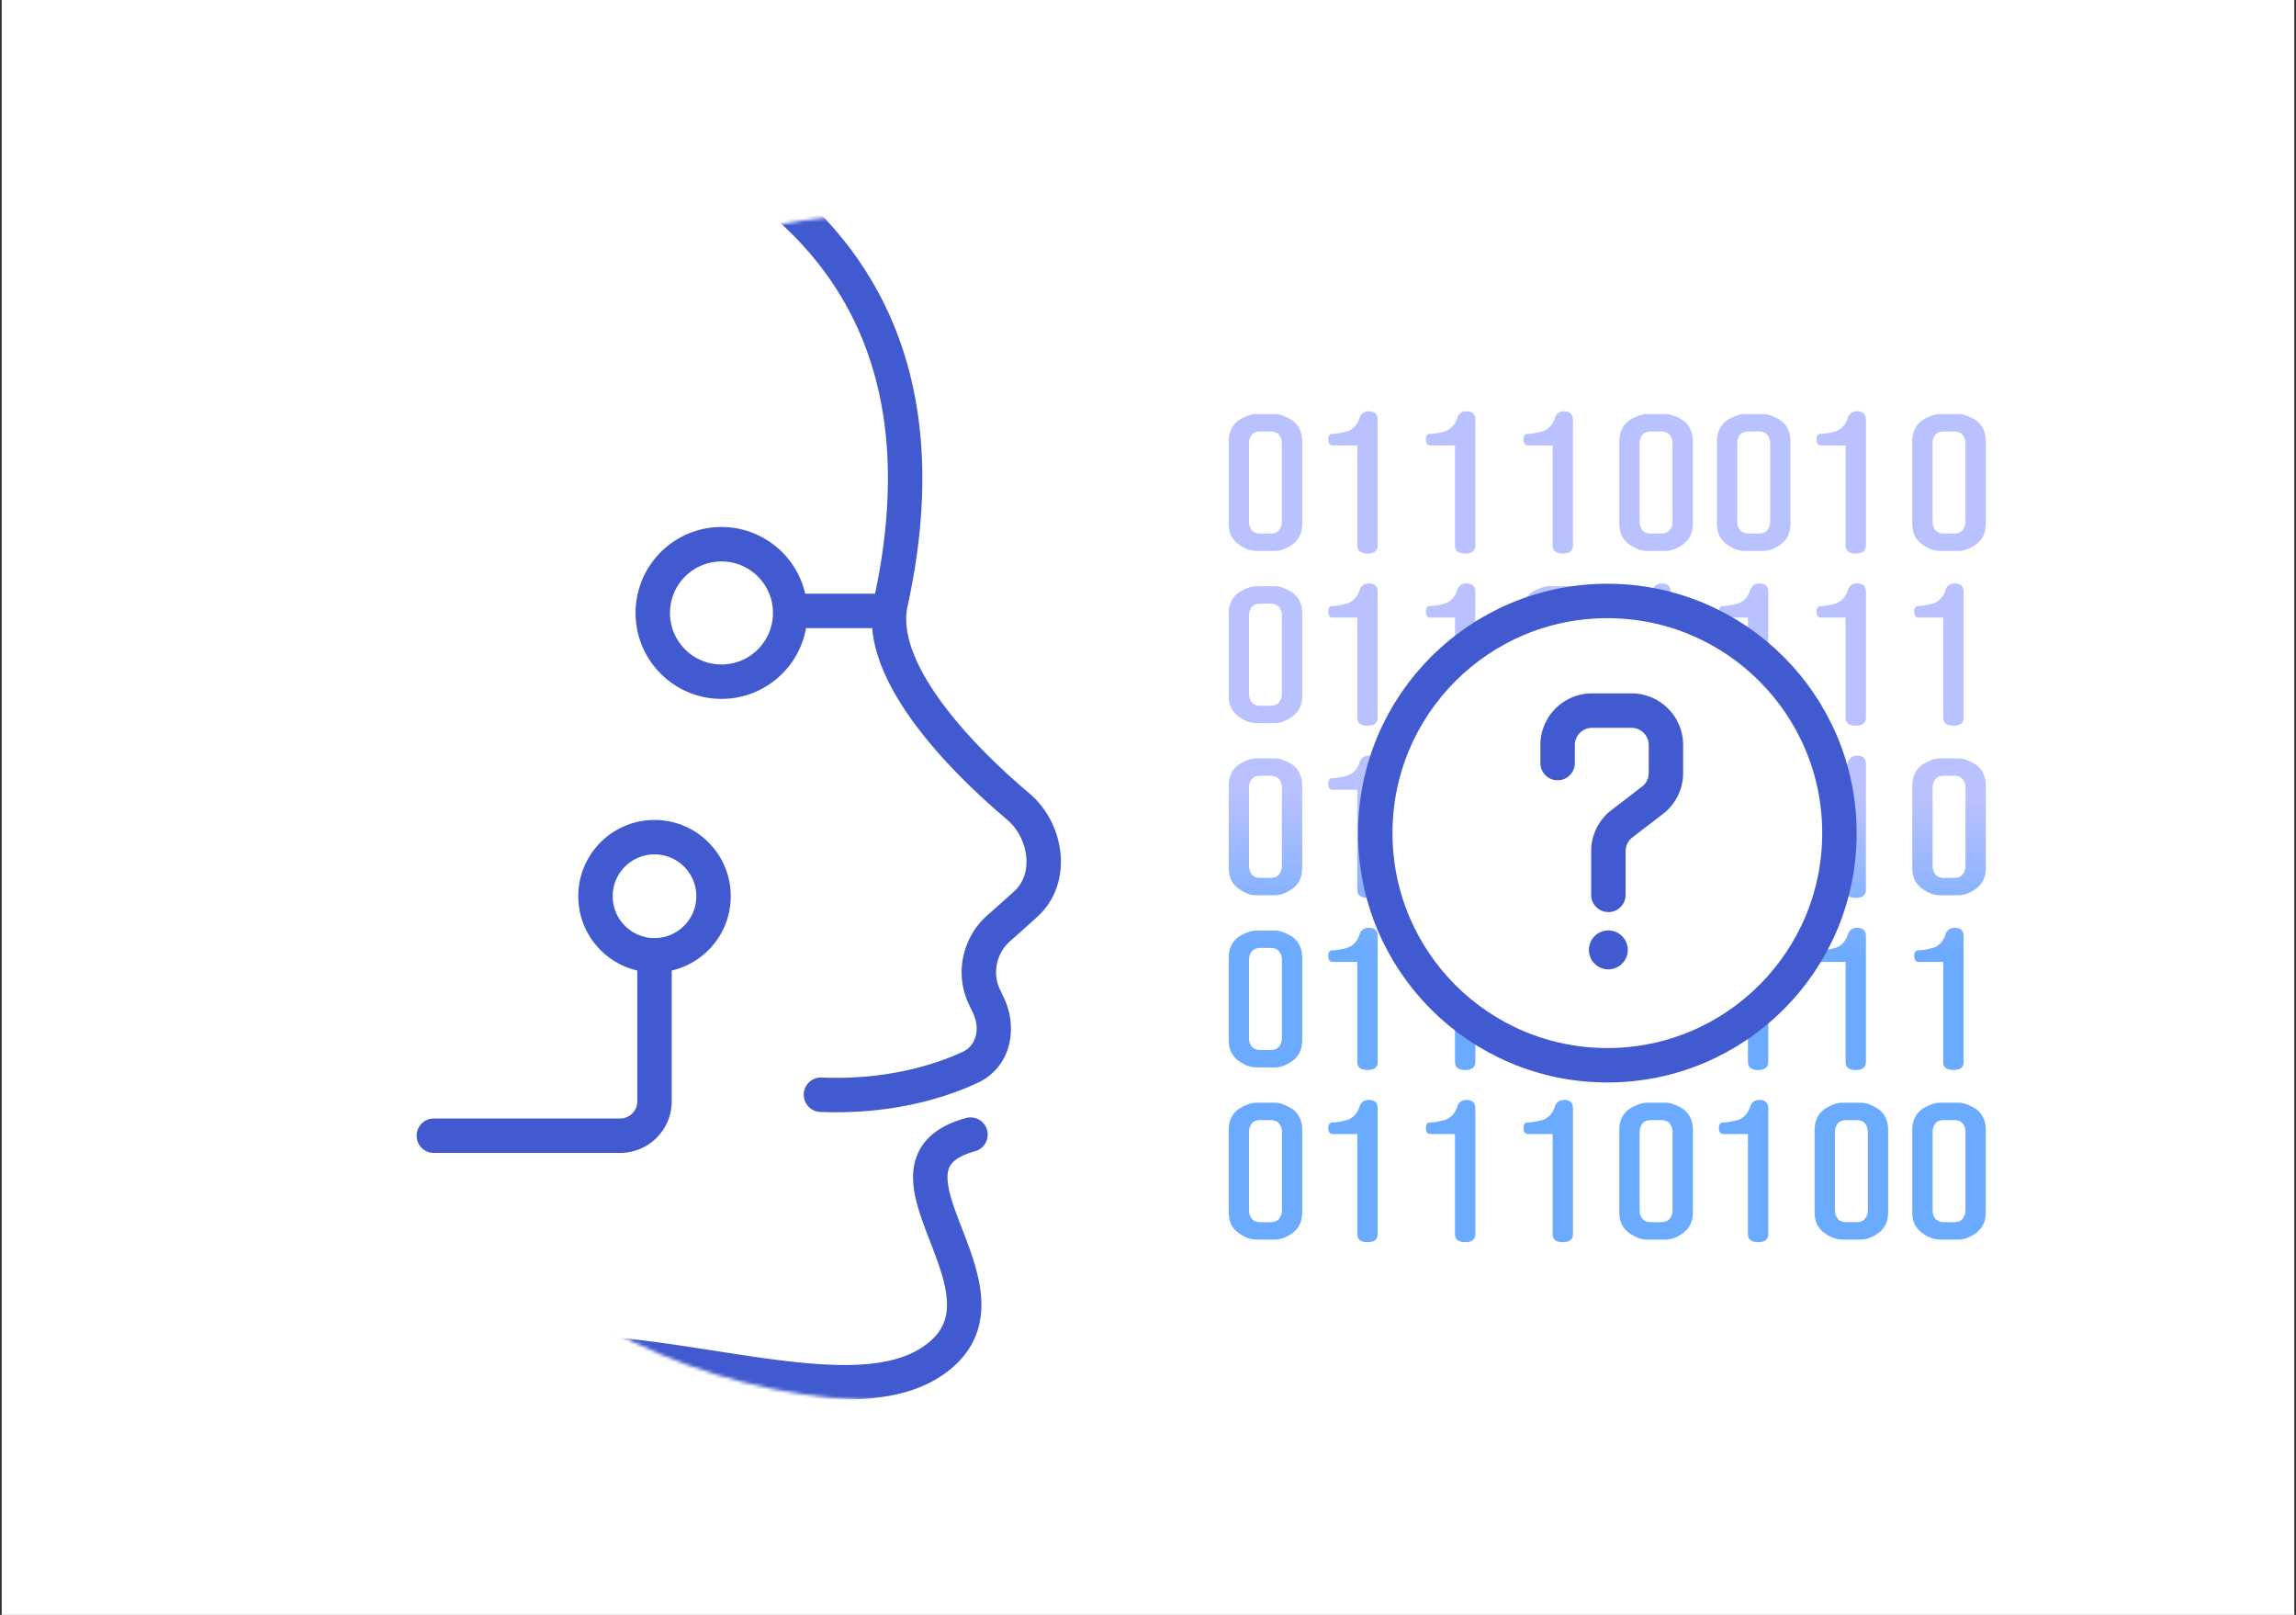
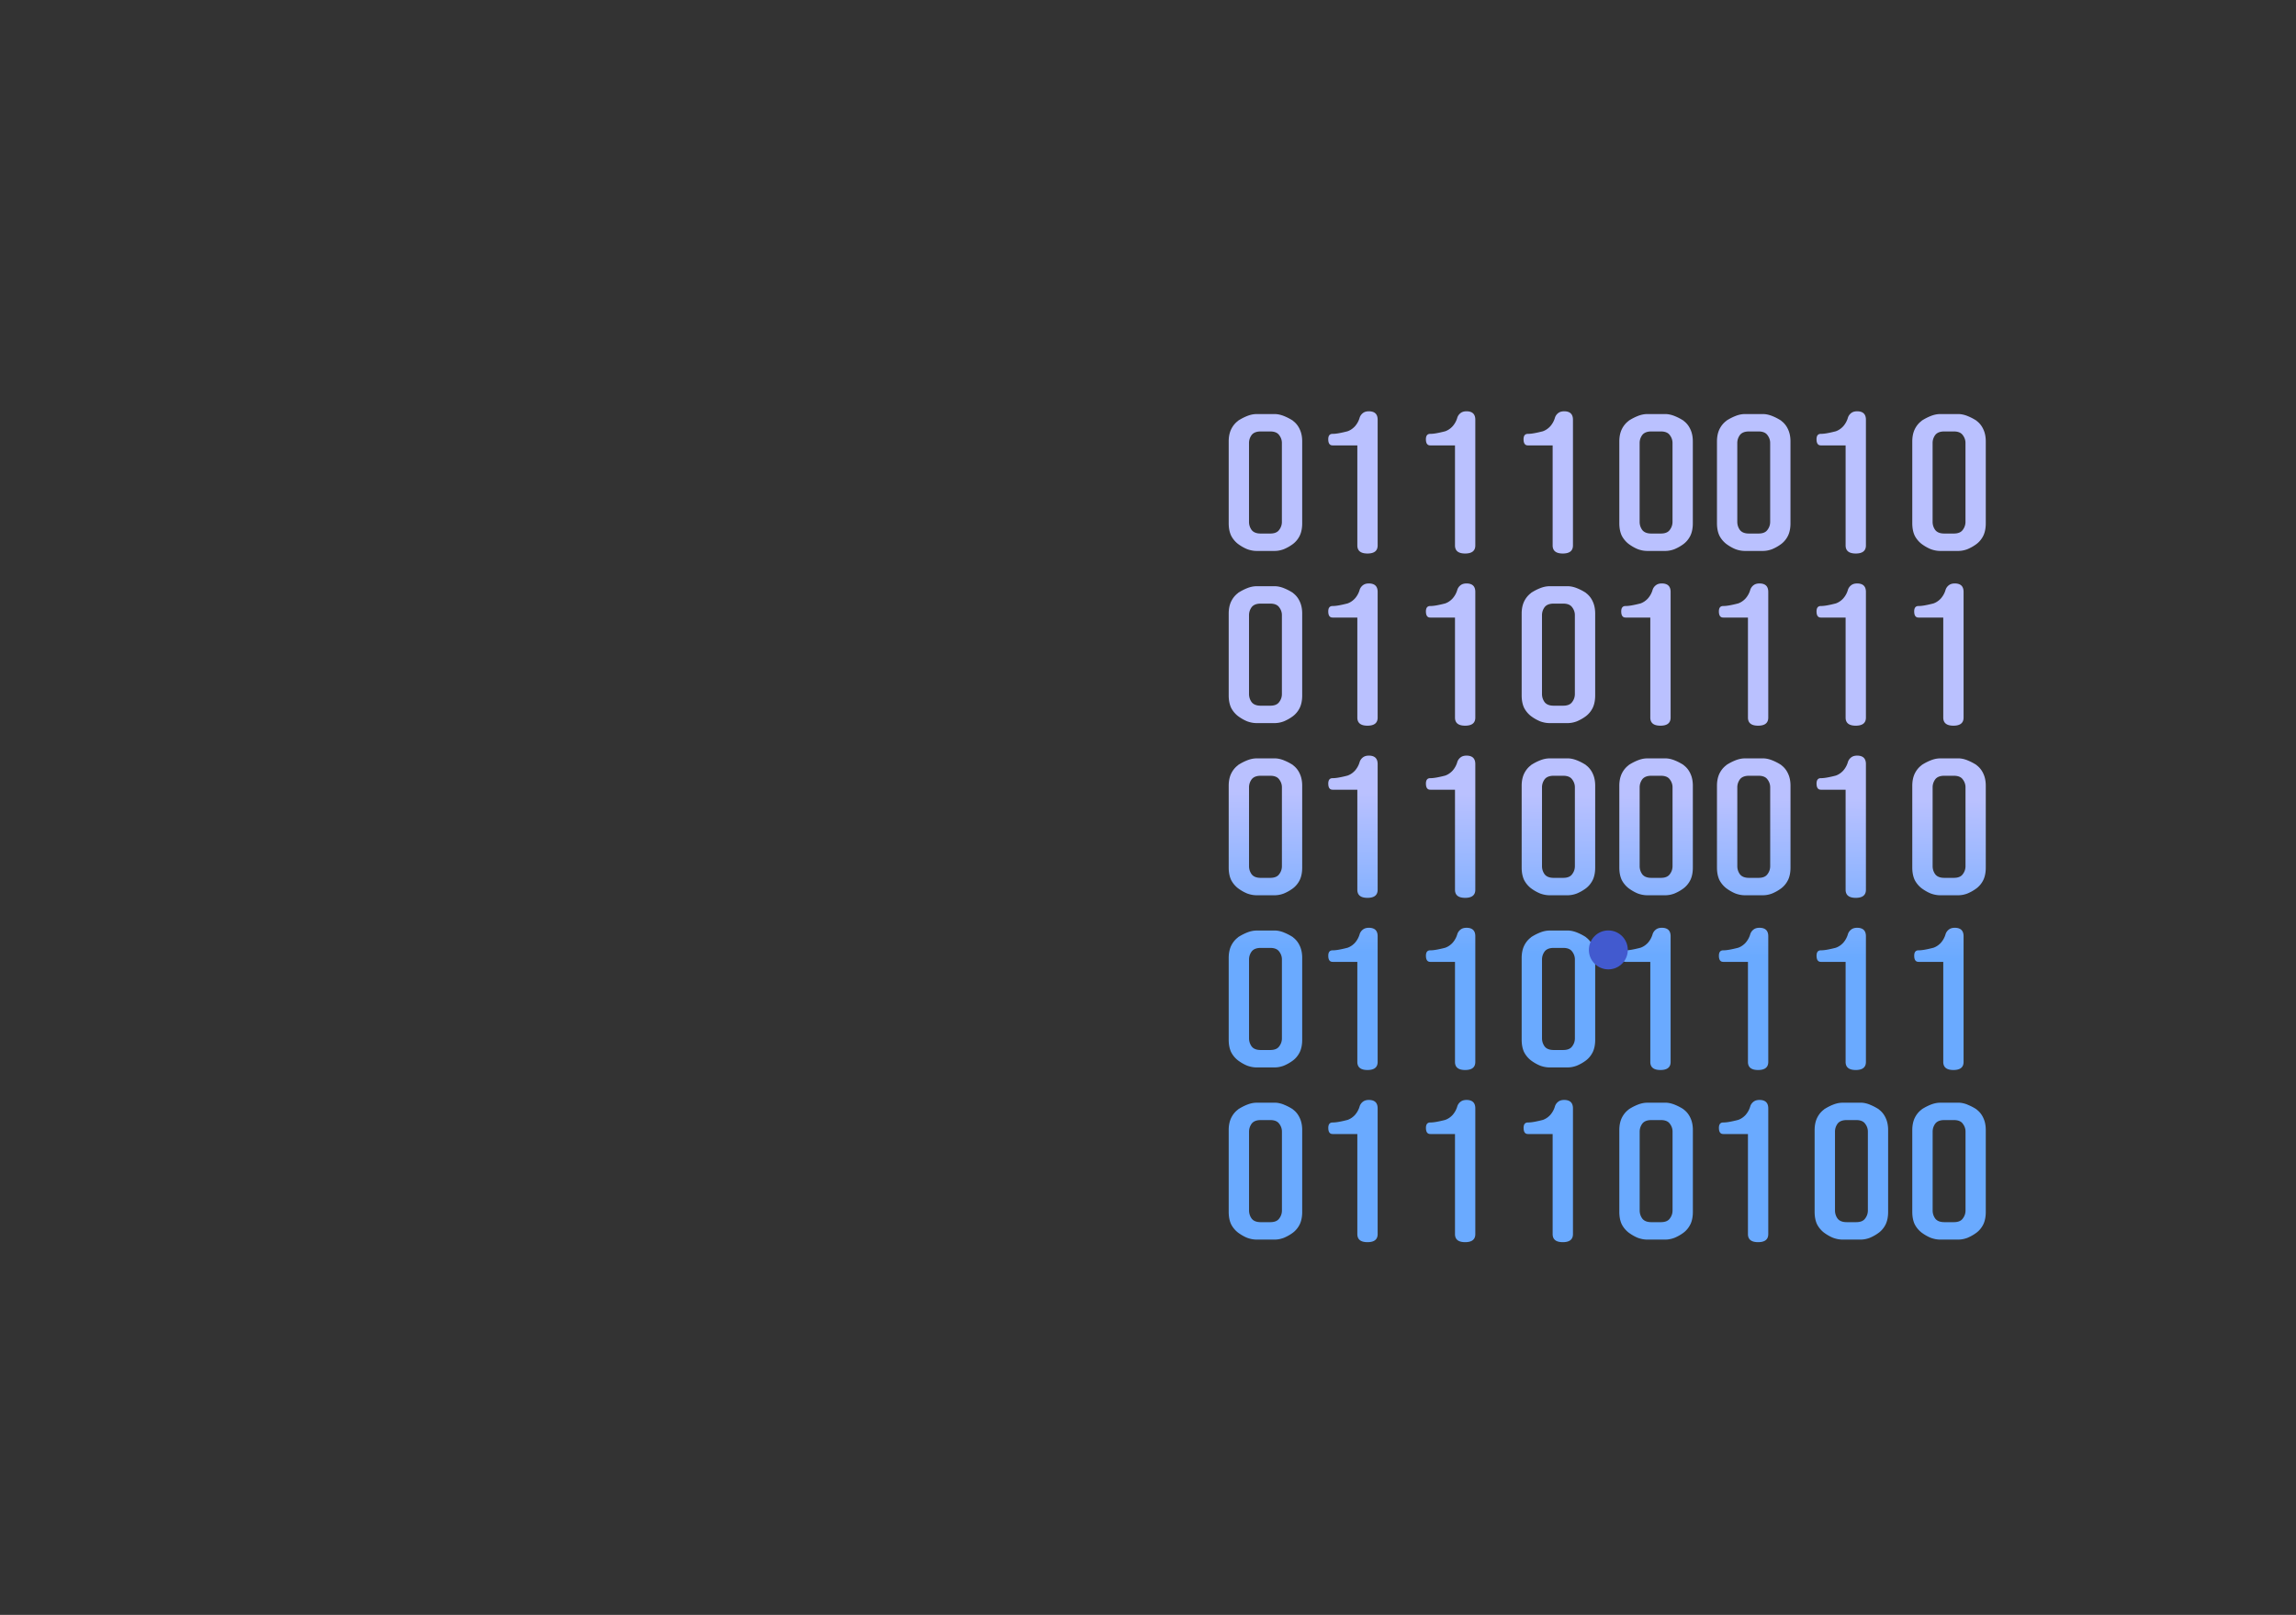
<svg xmlns="http://www.w3.org/2000/svg" width="667" height="469" fill="none">
  <rect width="100%" height="100%" fill="#333333" stroke="none" />
-   <path fill="#fff" d="M.5 0h666v469H.5z" />
  <path d="M370.294 120.254c.834 0 1.717.183 2.65.55a14.74 14.74 0 0 1 2.7 1.4h-.05c.867.633 1.534 1.466 2 2.5.467 1 .7 2.166.7 3.5v23.75c0 1.4-.233 2.6-.7 3.6a6.766 6.766 0 0 1-2 2.45 12.49 12.49 0 0 1-2.65 1.5c-.9.333-1.783.5-2.65.5h-5.25c-.866 0-1.766-.167-2.7-.5-.9-.367-1.783-.867-2.65-1.5a7.287 7.287 0 0 1-2.05-2.45c-.466-1-.7-2.2-.7-3.6v-23.75c0-1.334.234-2.5.7-3.5.5-1.034 1.184-1.867 2.05-2.5h-.05a14.804 14.804 0 0 1 2.7-1.4c.934-.367 1.834-.55 2.7-.55h5.25Zm-1.3 34.7c1.234 0 2.1-.35 2.6-1.05.534-.7.8-1.484.8-2.35v-22.9c0-.834-.266-1.6-.8-2.3-.5-.7-1.366-1.05-2.6-1.05h-2.75c-1.233 0-2.116.35-2.65 1.05-.5.7-.75 1.466-.75 2.3v22.9c0 .866.25 1.65.75 2.35.534.7 1.417 1.05 2.65 1.05h2.75Zm18.12-25.6c-.8 0-1.217-.55-1.25-1.65-.034-1.134.383-1.7 1.25-1.7.533 0 1.166-.067 1.9-.2.733-.134 1.55-.317 2.45-.55.833-.3 1.566-.8 2.2-1.5a6.504 6.504 0 0 0 1.35-2.55c.2-.534.533-.967 1-1.3.466-.334 1.083-.484 1.85-.45 1.566.066 2.35.883 2.35 2.45v36.5c0 1.566-.984 2.35-2.95 2.35-1.967 0-2.95-.784-2.95-2.35v-29.05h-7.2Zm28.369 0c-.8 0-1.217-.55-1.25-1.65-.034-1.134.383-1.7 1.25-1.7.533 0 1.166-.067 1.9-.2.733-.134 1.55-.317 2.45-.55.833-.3 1.566-.8 2.2-1.5a6.504 6.504 0 0 0 1.35-2.55c.2-.534.533-.967 1-1.3.466-.334 1.083-.484 1.85-.45 1.566.066 2.35.883 2.35 2.45v36.5c0 1.566-.984 2.35-2.95 2.35-1.967 0-2.95-.784-2.95-2.35v-29.05h-7.2Zm28.369 0c-.8 0-1.217-.55-1.25-1.65-.034-1.134.383-1.7 1.25-1.7.533 0 1.166-.067 1.9-.2.733-.134 1.55-.317 2.45-.55.833-.3 1.566-.8 2.2-1.5a6.504 6.504 0 0 0 1.35-2.55c.2-.534.533-.967 1-1.3.466-.334 1.083-.484 1.85-.45 1.566.066 2.35.883 2.35 2.45v36.5c0 1.566-.984 2.35-2.95 2.35-1.967 0-2.95-.784-2.95-2.35v-29.05h-7.2Zm39.919-9.1c.833 0 1.717.183 2.65.55.933.366 1.833.833 2.7 1.4h-.05c.867.633 1.533 1.466 2 2.5.467 1 .7 2.166.7 3.5v23.75c0 1.4-.233 2.6-.7 3.6a6.776 6.776 0 0 1-2 2.45 12.515 12.515 0 0 1-2.65 1.5c-.9.333-1.783.5-2.65.5h-5.25c-.867 0-1.767-.167-2.7-.5-.9-.367-1.783-.867-2.65-1.5a7.275 7.275 0 0 1-2.05-2.45c-.467-1-.7-2.2-.7-3.6v-23.75c0-1.334.233-2.5.7-3.5.5-1.034 1.183-1.867 2.05-2.5h-.05a14.804 14.804 0 0 1 2.7-1.4c.933-.367 1.833-.55 2.7-.55h5.25Zm-1.3 34.7c1.233 0 2.1-.35 2.6-1.05.533-.7.8-1.484.8-2.35v-22.9c0-.834-.267-1.6-.8-2.3-.5-.7-1.367-1.05-2.6-1.05h-2.75c-1.233 0-2.117.35-2.65 1.05-.5.7-.75 1.466-.75 2.3v22.9c0 .866.25 1.65.75 2.35.533.7 1.417 1.05 2.65 1.05h2.75Zm29.669-34.7c.833 0 1.717.183 2.65.55.933.366 1.833.833 2.7 1.4h-.05c.867.633 1.533 1.466 2 2.5.467 1 .7 2.166.7 3.5v23.75c0 1.4-.233 2.6-.7 3.6a6.776 6.776 0 0 1-2 2.45 12.515 12.515 0 0 1-2.65 1.5c-.9.333-1.783.5-2.65.5h-5.25c-.867 0-1.767-.167-2.7-.5-.9-.367-1.783-.867-2.65-1.5a7.275 7.275 0 0 1-2.05-2.45c-.467-1-.7-2.2-.7-3.6v-23.75c0-1.334.233-2.5.7-3.5.5-1.034 1.183-1.867 2.05-2.5h-.05a14.804 14.804 0 0 1 2.7-1.4c.933-.367 1.833-.55 2.7-.55h5.25Zm-1.3 34.7c1.233 0 2.1-.35 2.6-1.05.533-.7.8-1.484.8-2.35v-22.9c0-.834-.267-1.6-.8-2.3-.5-.7-1.367-1.05-2.6-1.05h-2.75c-1.233 0-2.117.35-2.65 1.05-.5.7-.75 1.466-.75 2.3v22.9c0 .866.25 1.65.75 2.35.533.7 1.417 1.05 2.65 1.05h2.75Zm18.119-25.6c-.8 0-1.216-.55-1.25-1.65-.033-1.134.384-1.7 1.25-1.7.534 0 1.167-.067 1.9-.2.734-.134 1.55-.317 2.45-.55.834-.3 1.567-.8 2.2-1.5a6.478 6.478 0 0 0 1.35-2.55c.2-.534.534-.967 1-1.3.467-.334 1.084-.484 1.85-.45 1.567.066 2.35.883 2.35 2.45v36.5c0 1.566-.983 2.35-2.95 2.35-1.966 0-2.95-.784-2.95-2.35v-29.05h-7.2Zm39.919-9.1c.834 0 1.717.183 2.65.55a14.74 14.74 0 0 1 2.7 1.4h-.05c.867.633 1.534 1.466 2 2.5.467 1 .7 2.166.7 3.5v23.75c0 1.4-.233 2.6-.7 3.6a6.766 6.766 0 0 1-2 2.45 12.49 12.49 0 0 1-2.65 1.5c-.9.333-1.783.5-2.65.5h-5.25c-.866 0-1.766-.167-2.7-.5-.9-.367-1.783-.867-2.65-1.5a7.287 7.287 0 0 1-2.05-2.45c-.466-1-.7-2.2-.7-3.6v-23.75c0-1.334.234-2.5.7-3.5.5-1.034 1.184-1.867 2.05-2.5h-.05a14.804 14.804 0 0 1 2.7-1.4c.934-.367 1.834-.55 2.7-.55h5.25Zm-1.3 34.7c1.234 0 2.1-.35 2.6-1.05.534-.7.8-1.484.8-2.35v-22.9c0-.834-.266-1.6-.8-2.3-.5-.7-1.366-1.05-2.6-1.05h-2.75c-1.233 0-2.116.35-2.65 1.05-.5.7-.75 1.466-.75 2.3v22.9c0 .866.25 1.65.75 2.35.534.7 1.417 1.05 2.65 1.05h2.75Zm-197.284 15.3c.834 0 1.717.183 2.65.55a14.74 14.74 0 0 1 2.7 1.4h-.05c.867.633 1.534 1.466 2 2.5.467 1 .7 2.166.7 3.5v23.75c0 1.4-.233 2.6-.7 3.6a6.766 6.766 0 0 1-2 2.45 12.49 12.49 0 0 1-2.65 1.5c-.9.333-1.783.5-2.65.5h-5.25c-.866 0-1.766-.167-2.7-.5-.9-.367-1.783-.867-2.65-1.5a7.287 7.287 0 0 1-2.05-2.45c-.466-1-.7-2.2-.7-3.6v-23.75c0-1.334.234-2.5.7-3.5.5-1.034 1.184-1.867 2.05-2.5h-.05a14.804 14.804 0 0 1 2.7-1.4c.934-.367 1.834-.55 2.7-.55h5.25Zm-1.3 34.7c1.234 0 2.1-.35 2.6-1.05.534-.7.8-1.484.8-2.35v-22.9c0-.834-.266-1.6-.8-2.3-.5-.7-1.366-1.05-2.6-1.05h-2.75c-1.233 0-2.116.35-2.65 1.05-.5.7-.75 1.466-.75 2.3v22.9c0 .866.25 1.65.75 2.35.534.7 1.417 1.05 2.65 1.05h2.75Zm18.12-25.6c-.8 0-1.217-.55-1.25-1.65-.034-1.134.383-1.7 1.25-1.7.533 0 1.166-.067 1.9-.2.733-.134 1.55-.317 2.45-.55.833-.3 1.566-.8 2.2-1.5a6.504 6.504 0 0 0 1.35-2.55c.2-.534.533-.967 1-1.3.466-.334 1.083-.484 1.85-.45 1.566.066 2.35.883 2.35 2.45v36.5c0 1.566-.984 2.35-2.95 2.35-1.967 0-2.95-.784-2.95-2.35v-29.05h-7.2Zm28.369 0c-.8 0-1.217-.55-1.25-1.65-.034-1.134.383-1.7 1.25-1.7.533 0 1.166-.067 1.9-.2.733-.134 1.55-.317 2.45-.55.833-.3 1.566-.8 2.2-1.5a6.504 6.504 0 0 0 1.35-2.55c.2-.534.533-.967 1-1.3.466-.334 1.083-.484 1.85-.45 1.566.066 2.35.883 2.35 2.45v36.5c0 1.566-.984 2.35-2.95 2.35-1.967 0-2.95-.784-2.95-2.35v-29.05h-7.2Zm39.919-9.1c.833 0 1.716.183 2.65.55.933.366 1.833.833 2.7 1.4h-.05c.866.633 1.533 1.466 2 2.5.466 1 .7 2.166.7 3.5v23.75c0 1.4-.234 2.6-.7 3.6a6.786 6.786 0 0 1-2 2.45 12.515 12.515 0 0 1-2.65 1.5c-.9.333-1.784.5-2.65.5h-5.25c-.867 0-1.767-.167-2.7-.5a12.49 12.49 0 0 1-2.65-1.5 7.275 7.275 0 0 1-2.05-2.45c-.467-1-.7-2.2-.7-3.6v-23.75c0-1.334.233-2.5.7-3.5.5-1.034 1.183-1.867 2.05-2.5h-.05a14.74 14.74 0 0 1 2.7-1.4c.933-.367 1.833-.55 2.7-.55h5.25Zm-1.3 34.7c1.233 0 2.1-.35 2.6-1.05.533-.7.8-1.484.8-2.35v-22.9c0-.834-.267-1.6-.8-2.3-.5-.7-1.367-1.05-2.6-1.05h-2.75c-1.234 0-2.117.35-2.65 1.05-.5.7-.75 1.466-.75 2.3v22.9c0 .866.25 1.65.75 2.35.533.7 1.416 1.05 2.65 1.05h2.75Zm18.119-25.6c-.8 0-1.217-.55-1.25-1.65-.033-1.134.383-1.7 1.25-1.7.533 0 1.167-.067 1.9-.2.733-.134 1.55-.317 2.45-.55.833-.3 1.567-.8 2.2-1.5a6.504 6.504 0 0 0 1.35-2.55c.2-.534.533-.967 1-1.3.467-.334 1.083-.484 1.85-.45 1.567.066 2.35.883 2.35 2.45v36.5c0 1.566-.983 2.35-2.95 2.35s-2.95-.784-2.95-2.35v-29.05h-7.2Zm28.369 0c-.8 0-1.217-.55-1.25-1.65-.033-1.134.383-1.7 1.25-1.7.533 0 1.167-.067 1.9-.2.733-.134 1.55-.317 2.45-.55.833-.3 1.567-.8 2.2-1.5a6.504 6.504 0 0 0 1.35-2.55c.2-.534.533-.967 1-1.3.467-.334 1.083-.484 1.85-.45 1.567.066 2.35.883 2.35 2.45v36.5c0 1.566-.983 2.35-2.95 2.35s-2.95-.784-2.95-2.35v-29.05h-7.2Zm28.369 0c-.8 0-1.216-.55-1.25-1.65-.033-1.134.384-1.7 1.25-1.7.534 0 1.167-.067 1.9-.2.734-.134 1.55-.317 2.45-.55.834-.3 1.567-.8 2.2-1.5a6.478 6.478 0 0 0 1.35-2.55c.2-.534.534-.967 1-1.3.467-.334 1.084-.484 1.85-.45 1.567.066 2.35.883 2.35 2.45v36.5c0 1.566-.983 2.35-2.95 2.35-1.966 0-2.95-.784-2.95-2.35v-29.05h-7.2Zm28.369 0c-.8 0-1.216-.55-1.25-1.65-.033-1.134.384-1.7 1.25-1.7.534 0 1.167-.067 1.9-.2.734-.134 1.55-.317 2.45-.55.834-.3 1.567-.8 2.2-1.5a6.478 6.478 0 0 0 1.35-2.55c.2-.534.534-.967 1-1.3.467-.334 1.084-.484 1.85-.45 1.567.066 2.35.883 2.35 2.45v36.5c0 1.566-.983 2.35-2.95 2.35-1.966 0-2.95-.784-2.95-2.35v-29.05h-7.2Zm-187.034 40.9c.834 0 1.717.183 2.65.55a14.74 14.74 0 0 1 2.7 1.4h-.05c.867.633 1.534 1.466 2 2.5.467 1 .7 2.166.7 3.5v23.75c0 1.4-.233 2.6-.7 3.6a6.766 6.766 0 0 1-2 2.45 12.49 12.49 0 0 1-2.65 1.5c-.9.333-1.783.5-2.65.5h-5.25c-.866 0-1.766-.167-2.7-.5-.9-.367-1.783-.867-2.65-1.5a7.287 7.287 0 0 1-2.05-2.45c-.466-1-.7-2.2-.7-3.6v-23.75c0-1.334.234-2.5.7-3.5.5-1.034 1.184-1.867 2.05-2.5h-.05a14.804 14.804 0 0 1 2.7-1.4c.934-.367 1.834-.55 2.7-.55h5.25Zm-1.3 34.7c1.234 0 2.1-.35 2.6-1.05.534-.7.8-1.484.8-2.35v-22.9c0-.834-.266-1.6-.8-2.3-.5-.7-1.366-1.05-2.6-1.05h-2.75c-1.233 0-2.116.35-2.65 1.05-.5.7-.75 1.466-.75 2.3v22.9c0 .866.25 1.65.75 2.35.534.7 1.417 1.05 2.65 1.05h2.75Zm18.12-25.6c-.8 0-1.217-.55-1.25-1.65-.034-1.134.383-1.7 1.25-1.7.533 0 1.166-.067 1.9-.2.733-.134 1.55-.317 2.45-.55.833-.3 1.566-.8 2.2-1.5a6.504 6.504 0 0 0 1.35-2.55c.2-.534.533-.967 1-1.3.466-.334 1.083-.484 1.85-.45 1.566.066 2.35.883 2.35 2.45v36.5c0 1.566-.984 2.35-2.95 2.35-1.967 0-2.95-.784-2.95-2.35v-29.05h-7.2Zm28.369 0c-.8 0-1.217-.55-1.25-1.65-.034-1.134.383-1.7 1.25-1.7.533 0 1.166-.067 1.9-.2.733-.134 1.55-.317 2.45-.55.833-.3 1.566-.8 2.2-1.5a6.504 6.504 0 0 0 1.35-2.55c.2-.534.533-.967 1-1.3.466-.334 1.083-.484 1.85-.45 1.566.066 2.35.883 2.35 2.45v36.5c0 1.566-.984 2.35-2.95 2.35-1.967 0-2.95-.784-2.95-2.35v-29.05h-7.2Zm39.919-9.1c.833 0 1.716.183 2.65.55.933.366 1.833.833 2.7 1.4h-.05c.866.633 1.533 1.466 2 2.5.466 1 .7 2.166.7 3.5v23.75c0 1.4-.234 2.6-.7 3.6a6.786 6.786 0 0 1-2 2.45 12.515 12.515 0 0 1-2.65 1.5c-.9.333-1.784.5-2.65.5h-5.25c-.867 0-1.767-.167-2.7-.5a12.49 12.49 0 0 1-2.65-1.5 7.275 7.275 0 0 1-2.05-2.45c-.467-1-.7-2.2-.7-3.6v-23.75c0-1.334.233-2.5.7-3.5.5-1.034 1.183-1.867 2.05-2.5h-.05a14.74 14.74 0 0 1 2.7-1.4c.933-.367 1.833-.55 2.7-.55h5.25Zm-1.3 34.7c1.233 0 2.1-.35 2.6-1.05.533-.7.8-1.484.8-2.35v-22.9c0-.834-.267-1.6-.8-2.3-.5-.7-1.367-1.05-2.6-1.05h-2.75c-1.234 0-2.117.35-2.65 1.05-.5.7-.75 1.466-.75 2.3v22.9c0 .866.25 1.65.75 2.35.533.7 1.416 1.05 2.65 1.05h2.75Zm29.669-34.7c.833 0 1.717.183 2.65.55.933.366 1.833.833 2.7 1.4h-.05c.867.633 1.533 1.466 2 2.5.467 1 .7 2.166.7 3.5v23.75c0 1.4-.233 2.6-.7 3.6a6.776 6.776 0 0 1-2 2.45 12.515 12.515 0 0 1-2.65 1.5c-.9.333-1.783.5-2.65.5h-5.25c-.867 0-1.767-.167-2.7-.5-.9-.367-1.783-.867-2.65-1.5a7.275 7.275 0 0 1-2.05-2.45c-.467-1-.7-2.2-.7-3.6v-23.75c0-1.334.233-2.5.7-3.5.5-1.034 1.183-1.867 2.05-2.5h-.05a14.804 14.804 0 0 1 2.7-1.4c.933-.367 1.833-.55 2.7-.55h5.25Zm-1.3 34.7c1.233 0 2.1-.35 2.6-1.05.533-.7.8-1.484.8-2.35v-22.9c0-.834-.267-1.6-.8-2.3-.5-.7-1.367-1.05-2.6-1.05h-2.75c-1.233 0-2.117.35-2.65 1.05-.5.7-.75 1.466-.75 2.3v22.9c0 .866.25 1.65.75 2.35.533.7 1.417 1.05 2.65 1.05h2.75Zm29.669-34.7c.833 0 1.717.183 2.65.55.933.366 1.833.833 2.7 1.4h-.05c.867.633 1.533 1.466 2 2.5.467 1 .7 2.166.7 3.5v23.75c0 1.4-.233 2.6-.7 3.6a6.776 6.776 0 0 1-2 2.45 12.515 12.515 0 0 1-2.65 1.5c-.9.333-1.783.5-2.65.5h-5.25c-.867 0-1.767-.167-2.7-.5-.9-.367-1.783-.867-2.65-1.5a7.275 7.275 0 0 1-2.05-2.45c-.467-1-.7-2.2-.7-3.6v-23.75c0-1.334.233-2.5.7-3.5.5-1.034 1.183-1.867 2.05-2.5h-.05a14.804 14.804 0 0 1 2.7-1.4c.933-.367 1.833-.55 2.7-.55h5.25Zm-1.3 34.7c1.233 0 2.1-.35 2.6-1.05.533-.7.8-1.484.8-2.35v-22.9c0-.834-.267-1.6-.8-2.3-.5-.7-1.367-1.05-2.6-1.05h-2.75c-1.233 0-2.117.35-2.65 1.05-.5.7-.75 1.466-.75 2.3v22.9c0 .866.25 1.65.75 2.35.533.7 1.417 1.05 2.65 1.05h2.75Zm18.119-25.6c-.8 0-1.216-.55-1.25-1.65-.033-1.134.384-1.7 1.25-1.7.534 0 1.167-.067 1.9-.2.734-.134 1.55-.317 2.45-.55.834-.3 1.567-.8 2.2-1.5a6.478 6.478 0 0 0 1.35-2.55c.2-.534.534-.967 1-1.3.467-.334 1.084-.484 1.85-.45 1.567.066 2.35.883 2.35 2.45v36.5c0 1.566-.983 2.35-2.95 2.35-1.966 0-2.95-.784-2.95-2.35v-29.05h-7.2Zm39.919-9.1c.834 0 1.717.183 2.65.55a14.74 14.74 0 0 1 2.7 1.4h-.05c.867.633 1.534 1.466 2 2.5.467 1 .7 2.166.7 3.5v23.75c0 1.4-.233 2.6-.7 3.6a6.766 6.766 0 0 1-2 2.45 12.49 12.49 0 0 1-2.65 1.5c-.9.333-1.783.5-2.65.5h-5.25c-.866 0-1.766-.167-2.7-.5-.9-.367-1.783-.867-2.65-1.5a7.287 7.287 0 0 1-2.05-2.45c-.466-1-.7-2.2-.7-3.6v-23.75c0-1.334.234-2.5.7-3.5.5-1.034 1.184-1.867 2.05-2.5h-.05a14.804 14.804 0 0 1 2.7-1.4c.934-.367 1.834-.55 2.7-.55h5.25Zm-1.3 34.7c1.234 0 2.1-.35 2.6-1.05.534-.7.8-1.484.8-2.35v-22.9c0-.834-.266-1.6-.8-2.3-.5-.7-1.366-1.05-2.6-1.05h-2.75c-1.233 0-2.116.35-2.65 1.05-.5.7-.75 1.466-.75 2.3v22.9c0 .866.25 1.65.75 2.35.534.7 1.417 1.05 2.65 1.05h2.75Zm-197.284 15.3c.834 0 1.717.183 2.65.55a14.74 14.74 0 0 1 2.7 1.4h-.05c.867.633 1.534 1.466 2 2.5.467 1 .7 2.166.7 3.5v23.75c0 1.4-.233 2.6-.7 3.6a6.766 6.766 0 0 1-2 2.45 12.49 12.49 0 0 1-2.65 1.5c-.9.333-1.783.5-2.65.5h-5.25c-.866 0-1.766-.167-2.7-.5-.9-.367-1.783-.867-2.65-1.5a7.287 7.287 0 0 1-2.05-2.45c-.466-1-.7-2.2-.7-3.6v-23.75c0-1.334.234-2.5.7-3.5.5-1.034 1.184-1.867 2.05-2.5h-.05a14.804 14.804 0 0 1 2.7-1.4c.934-.367 1.834-.55 2.7-.55h5.25Zm-1.3 34.7c1.234 0 2.1-.35 2.6-1.05.534-.7.8-1.484.8-2.35v-22.9c0-.834-.266-1.6-.8-2.3-.5-.7-1.366-1.05-2.6-1.05h-2.75c-1.233 0-2.116.35-2.65 1.05-.5.7-.75 1.466-.75 2.3v22.9c0 .866.25 1.65.75 2.35.534.7 1.417 1.05 2.65 1.05h2.75Zm18.12-25.6c-.8 0-1.217-.55-1.25-1.65-.034-1.134.383-1.7 1.25-1.7.533 0 1.166-.067 1.9-.2.733-.134 1.55-.317 2.45-.55.833-.3 1.566-.8 2.2-1.5a6.504 6.504 0 0 0 1.35-2.55c.2-.534.533-.967 1-1.3.466-.334 1.083-.484 1.85-.45 1.566.066 2.35.883 2.35 2.45v36.5c0 1.566-.984 2.35-2.95 2.35-1.967 0-2.95-.784-2.95-2.35v-29.05h-7.2Zm28.369 0c-.8 0-1.217-.55-1.25-1.65-.034-1.134.383-1.7 1.25-1.7.533 0 1.166-.067 1.9-.2.733-.134 1.55-.317 2.45-.55.833-.3 1.566-.8 2.2-1.5a6.504 6.504 0 0 0 1.35-2.55c.2-.534.533-.967 1-1.3.466-.334 1.083-.484 1.85-.45 1.566.066 2.35.883 2.35 2.45v36.5c0 1.566-.984 2.35-2.95 2.35-1.967 0-2.95-.784-2.95-2.35v-29.05h-7.2Zm39.919-9.1c.833 0 1.716.183 2.65.55.933.366 1.833.833 2.7 1.4h-.05c.866.633 1.533 1.466 2 2.5.466 1 .7 2.166.7 3.5v23.75c0 1.4-.234 2.6-.7 3.6a6.786 6.786 0 0 1-2 2.45 12.515 12.515 0 0 1-2.65 1.5c-.9.333-1.784.5-2.65.5h-5.25c-.867 0-1.767-.167-2.7-.5a12.49 12.49 0 0 1-2.65-1.5 7.275 7.275 0 0 1-2.05-2.45c-.467-1-.7-2.2-.7-3.6v-23.75c0-1.334.233-2.5.7-3.5.5-1.034 1.183-1.867 2.05-2.5h-.05a14.74 14.74 0 0 1 2.7-1.4c.933-.367 1.833-.55 2.7-.55h5.25Zm-1.3 34.7c1.233 0 2.1-.35 2.6-1.05.533-.7.8-1.484.8-2.35v-22.9c0-.834-.267-1.6-.8-2.3-.5-.7-1.367-1.05-2.6-1.05h-2.75c-1.234 0-2.117.35-2.65 1.05-.5.7-.75 1.466-.75 2.3v22.9c0 .866.25 1.65.75 2.35.533.7 1.416 1.05 2.65 1.05h2.75Zm18.119-25.6c-.8 0-1.217-.55-1.25-1.65-.033-1.134.383-1.7 1.25-1.7.533 0 1.167-.067 1.9-.2.733-.134 1.55-.317 2.45-.55.833-.3 1.567-.8 2.2-1.5a6.504 6.504 0 0 0 1.35-2.55c.2-.534.533-.967 1-1.3.467-.334 1.083-.484 1.85-.45 1.567.066 2.35.883 2.35 2.45v36.5c0 1.566-.983 2.35-2.95 2.35s-2.95-.784-2.95-2.35v-29.05h-7.2Zm28.369 0c-.8 0-1.217-.55-1.25-1.65-.033-1.134.383-1.7 1.25-1.7.533 0 1.167-.067 1.9-.2.733-.134 1.55-.317 2.45-.55.833-.3 1.567-.8 2.2-1.5a6.504 6.504 0 0 0 1.35-2.55c.2-.534.533-.967 1-1.3.467-.334 1.083-.484 1.85-.45 1.567.066 2.35.883 2.35 2.45v36.5c0 1.566-.983 2.35-2.95 2.35s-2.95-.784-2.95-2.35v-29.05h-7.2Zm28.369 0c-.8 0-1.216-.55-1.25-1.65-.033-1.134.384-1.7 1.25-1.7.534 0 1.167-.067 1.9-.2.734-.134 1.55-.317 2.45-.55.834-.3 1.567-.8 2.2-1.5a6.478 6.478 0 0 0 1.35-2.55c.2-.534.534-.967 1-1.3.467-.334 1.084-.484 1.85-.45 1.567.066 2.35.883 2.35 2.45v36.5c0 1.566-.983 2.35-2.95 2.35-1.966 0-2.95-.784-2.95-2.35v-29.05h-7.2Zm28.369 0c-.8 0-1.216-.55-1.25-1.65-.033-1.134.384-1.7 1.25-1.7.534 0 1.167-.067 1.9-.2.734-.134 1.55-.317 2.45-.55.834-.3 1.567-.8 2.2-1.5a6.478 6.478 0 0 0 1.35-2.55c.2-.534.534-.967 1-1.3.467-.334 1.084-.484 1.85-.45 1.567.066 2.35.883 2.35 2.45v36.5c0 1.566-.983 2.35-2.95 2.35-1.966 0-2.95-.784-2.95-2.35v-29.05h-7.2Zm-187.034 40.9c.834 0 1.717.183 2.65.55a14.74 14.74 0 0 1 2.7 1.4h-.05c.867.633 1.534 1.466 2 2.5.467 1 .7 2.166.7 3.5v23.75c0 1.4-.233 2.6-.7 3.6a6.766 6.766 0 0 1-2 2.45 12.49 12.49 0 0 1-2.65 1.5c-.9.333-1.783.5-2.65.5h-5.25c-.866 0-1.766-.167-2.7-.5-.9-.367-1.783-.867-2.65-1.5a7.287 7.287 0 0 1-2.05-2.45c-.466-1-.7-2.2-.7-3.6v-23.75c0-1.334.234-2.5.7-3.5.5-1.034 1.184-1.867 2.05-2.5h-.05a14.804 14.804 0 0 1 2.7-1.4c.934-.367 1.834-.55 2.7-.55h5.25Zm-1.3 34.7c1.234 0 2.1-.35 2.6-1.05.534-.7.8-1.484.8-2.35v-22.9c0-.834-.266-1.6-.8-2.3-.5-.7-1.366-1.05-2.6-1.05h-2.75c-1.233 0-2.116.35-2.65 1.05-.5.7-.75 1.466-.75 2.3v22.9c0 .866.25 1.65.75 2.35.534.7 1.417 1.05 2.65 1.05h2.75Zm18.12-25.6c-.8 0-1.217-.55-1.25-1.65-.034-1.134.383-1.7 1.25-1.7.533 0 1.166-.067 1.9-.2.733-.134 1.55-.317 2.45-.55.833-.3 1.566-.8 2.2-1.5a6.504 6.504 0 0 0 1.35-2.55c.2-.534.533-.967 1-1.3.466-.334 1.083-.484 1.85-.45 1.566.066 2.35.883 2.35 2.45v36.5c0 1.566-.984 2.35-2.95 2.35-1.967 0-2.95-.784-2.95-2.35v-29.05h-7.2Zm28.369 0c-.8 0-1.217-.55-1.25-1.65-.034-1.134.383-1.7 1.25-1.7.533 0 1.166-.067 1.9-.2.733-.134 1.55-.317 2.45-.55.833-.3 1.566-.8 2.2-1.5a6.504 6.504 0 0 0 1.35-2.55c.2-.534.533-.967 1-1.3.466-.334 1.083-.484 1.85-.45 1.566.066 2.35.883 2.35 2.45v36.5c0 1.566-.984 2.35-2.95 2.35-1.967 0-2.95-.784-2.95-2.35v-29.05h-7.2Zm28.369 0c-.8 0-1.217-.55-1.25-1.65-.034-1.134.383-1.7 1.25-1.7.533 0 1.166-.067 1.9-.2.733-.134 1.55-.317 2.45-.55.833-.3 1.566-.8 2.2-1.5a6.504 6.504 0 0 0 1.35-2.55c.2-.534.533-.967 1-1.3.466-.334 1.083-.484 1.85-.45 1.566.066 2.35.883 2.35 2.45v36.5c0 1.566-.984 2.35-2.95 2.35-1.967 0-2.95-.784-2.95-2.35v-29.05h-7.2Zm39.919-9.1c.833 0 1.717.183 2.65.55.933.366 1.833.833 2.7 1.4h-.05c.867.633 1.533 1.466 2 2.5.467 1 .7 2.166.7 3.5v23.75c0 1.4-.233 2.6-.7 3.6a6.776 6.776 0 0 1-2 2.45 12.515 12.515 0 0 1-2.65 1.5c-.9.333-1.783.5-2.65.5h-5.25c-.867 0-1.767-.167-2.7-.5-.9-.367-1.783-.867-2.65-1.5a7.275 7.275 0 0 1-2.05-2.45c-.467-1-.7-2.2-.7-3.6v-23.75c0-1.334.233-2.5.7-3.5.5-1.034 1.183-1.867 2.05-2.5h-.05a14.804 14.804 0 0 1 2.7-1.4c.933-.367 1.833-.55 2.7-.55h5.25Zm-1.3 34.7c1.233 0 2.1-.35 2.6-1.05.533-.7.8-1.484.8-2.35v-22.9c0-.834-.267-1.6-.8-2.3-.5-.7-1.367-1.05-2.6-1.05h-2.75c-1.233 0-2.117.35-2.65 1.05-.5.7-.75 1.466-.75 2.3v22.9c0 .866.25 1.65.75 2.35.533.7 1.417 1.05 2.65 1.05h2.75Zm18.119-25.6c-.8 0-1.217-.55-1.25-1.65-.033-1.134.383-1.7 1.25-1.7.533 0 1.167-.067 1.9-.2.733-.134 1.55-.317 2.45-.55.833-.3 1.567-.8 2.2-1.5a6.504 6.504 0 0 0 1.35-2.55c.2-.534.533-.967 1-1.3.467-.334 1.083-.484 1.85-.45 1.567.066 2.35.883 2.35 2.45v36.5c0 1.566-.983 2.35-2.95 2.35s-2.95-.784-2.95-2.35v-29.05h-7.2Zm39.919-9.1c.834 0 1.717.183 2.65.55a14.74 14.74 0 0 1 2.7 1.4h-.05c.867.633 1.534 1.466 2 2.5.467 1 .7 2.166.7 3.5v23.75c0 1.4-.233 2.6-.7 3.6a6.766 6.766 0 0 1-2 2.45 12.49 12.49 0 0 1-2.65 1.5c-.9.333-1.783.5-2.65.5h-5.25c-.866 0-1.766-.167-2.7-.5-.9-.367-1.783-.867-2.65-1.5a7.287 7.287 0 0 1-2.05-2.45c-.466-1-.7-2.2-.7-3.6v-23.75c0-1.334.234-2.5.7-3.5.5-1.034 1.184-1.867 2.05-2.5h-.05a14.804 14.804 0 0 1 2.7-1.4c.934-.367 1.834-.55 2.7-.55h5.25Zm-1.3 34.7c1.234 0 2.1-.35 2.6-1.05.534-.7.8-1.484.8-2.35v-22.9c0-.834-.266-1.6-.8-2.3-.5-.7-1.366-1.05-2.6-1.05h-2.75c-1.233 0-2.116.35-2.65 1.05-.5.7-.75 1.466-.75 2.3v22.9c0 .866.25 1.65.75 2.35.534.7 1.417 1.05 2.65 1.05h2.75Zm29.669-34.7c.834 0 1.717.183 2.65.55a14.74 14.74 0 0 1 2.7 1.4h-.05c.867.633 1.534 1.466 2 2.5.467 1 .7 2.166.7 3.5v23.75c0 1.4-.233 2.6-.7 3.6a6.766 6.766 0 0 1-2 2.45 12.49 12.49 0 0 1-2.65 1.5c-.9.333-1.783.5-2.65.5h-5.25c-.866 0-1.766-.167-2.7-.5-.9-.367-1.783-.867-2.65-1.5a7.287 7.287 0 0 1-2.05-2.45c-.466-1-.7-2.2-.7-3.6v-23.75c0-1.334.234-2.5.7-3.5.5-1.034 1.184-1.867 2.05-2.5h-.05a14.804 14.804 0 0 1 2.7-1.4c.934-.367 1.834-.55 2.7-.55h5.25Zm-1.3 34.7c1.234 0 2.1-.35 2.6-1.05.534-.7.8-1.484.8-2.35v-22.9c0-.834-.266-1.6-.8-2.3-.5-.7-1.366-1.05-2.6-1.05h-2.75c-1.233 0-2.116.35-2.65 1.05-.5.7-.75 1.466-.75 2.3v22.9c0 .866.25 1.65.75 2.35.534.7 1.417 1.05 2.65 1.05h2.75Z" fill="url(#a)" />
  <mask id="b" style="mask-type:alpha" maskUnits="userSpaceOnUse" x="86" y="62" width="346" height="345">
-     <circle cx="258.904" cy="234.5" r="172.349" fill="#EEF0FA" />
-   </mask>
+     </mask>
  <g mask="url(#b)">
-     <path fill-rule="evenodd" clip-rule="evenodd" d="M199.462 46.218C159.045 25.6 108.326 22.96 83.846 24.788c-2.043.152-3.815 1.934-3.814 4.462l.09 343.846v.001c.017.082.126.413.688 1.014.792.848 2.173 1.881 4.293 3.002 4.226 2.236 10.415 4.32 17.79 6.061 14.66 3.461 32.857 5.304 46.772 4.776 18.875-1.721 39.468 1.479 58.185 4.386l.007.001.035.006c3.36.522 6.66 1.034 9.878 1.507 10.781 1.584 20.656 2.738 29.285 2.565 8.653-.174 15.506-1.682 20.581-4.956 3.139-2.025 4.953-4.118 6.007-6.129 1.055-2.014 1.502-4.242 1.458-6.772-.095-5.334-2.308-11.27-4.893-17.967l-.091-.237c-1.205-3.121-2.474-6.407-3.396-9.563-.94-3.222-1.638-6.684-1.433-10.08.214-3.535 1.411-7.004 4.173-9.934 2.672-2.834 6.449-4.78 11.144-6.073a4.998 4.998 0 0 1 6.148 3.493 4.999 4.999 0 0 1-3.493 6.148c-3.631 1-5.527 2.236-6.523 3.292-.905.961-1.371 2.089-1.467 3.676-.104 1.726.243 3.909 1.05 6.675.802 2.746 1.941 5.696 3.211 8.985v.001l.006.016.117.302c2.402 6.22 5.315 13.765 5.445 21.089.068 3.86-.619 7.813-2.598 11.59-1.981 3.78-5.099 7.088-9.443 9.891-7.305 4.712-16.3 6.36-25.801 6.551-9.527.191-20.113-1.079-30.94-2.669-3.368-.495-6.761-1.02-10.166-1.546l-.039-.006-.029-.005-.043-.007-.01-.001c-18.818-2.912-38.017-5.883-55.58-4.259l-.132.012-.133.005c-14.898.583-34.068-1.366-49.589-5.031-7.738-1.826-14.861-4.146-20.168-6.953-2.646-1.399-5.087-3.047-6.926-5.015-1.854-1.985-3.38-4.621-3.38-7.826v-.001l-.09-343.859c-.002-7.276 5.335-13.86 13.07-14.436 25.475-1.902 78.245.732 120.905 22.495 21.427 10.93 40.563 26.824 52.213 49.636 11.673 22.859 15.543 52.104 7.425 89.169-1.636 7.473 2.043 16.977 9.473 27.276 7.245 10.041 17.216 19.679 25.863 26.976 5.234 4.416 8.417 10.852 9.084 17.334.67 6.521-1.191 13.505-6.627 18.472a545.27 545.27 0 0 1-7.932 7.096c-4.049 3.555-5.275 9.302-3.028 14.066l1.221 2.59c4.027 8.536 2.165 19.991-7.772 24.6-10.34 4.796-25.96 9.206-45.644 8.408a4.999 4.999 0 1 1 .405-9.991c17.97.728 32.015-3.307 41.031-7.489 3.585-1.662 5.268-6.318 2.936-11.262l-1.222-2.59c-4.201-8.906-1.833-19.43 5.475-25.847a530.929 530.929 0 0 0 7.785-6.964c2.661-2.431 3.836-6.057 3.424-10.066-.416-4.046-2.436-8.058-5.585-10.715-8.961-7.562-19.611-17.799-27.524-28.767-5.92-8.205-10.834-17.542-11.636-26.82H234.16c-2.082 11.681-12.289 20.549-24.568 20.549-13.784 0-24.957-11.174-24.957-24.957 0-13.784 11.173-24.957 24.957-24.957 11.861 0 21.789 8.274 24.328 19.365h19.919c.124 0 .247.005.369.014 7.282-34.524 3.37-60.842-6.894-80.942-10.44-20.443-27.74-35.017-47.852-45.277ZM80.119 373.077l.002.019a.062.062 0 0 1-.002-.019Zm105.019-91.212c-9.823-2.266-17.147-11.068-17.147-21.581 0-12.231 9.916-22.147 22.148-22.147 12.231 0 22.147 9.916 22.147 22.147 0 10.513-7.324 19.315-17.148 21.581v37.973c0 8.284-6.715 15-15 15h-54.109a5 5 0 0 1 0-10h54.109a5 5 0 0 0 5-5v-37.973Zm24.454-88.893c-8.261 0-14.957-6.697-14.957-14.957 0-8.261 6.696-14.957 14.957-14.957 8.26 0 14.957 6.696 14.957 14.957 0 8.26-6.697 14.957-14.957 14.957Zm-31.601 67.312c0 6.709 5.439 12.148 12.148 12.148s12.147-5.439 12.147-12.148-5.438-12.147-12.147-12.147c-6.709 0-12.148 5.438-12.148 12.147Z" fill="#425ACF" />
-   </g>
-   <circle cx="466.944" cy="241.954" r="67.421" fill="#fff" stroke="#425ACF" stroke-width="10" />
-   <path d="M447.495 221.61a5 5 0 1 0 10 0h-10Zm14.75 38.279a5 5 0 0 0 10 0h-10Zm-4.75-38.279v-5.231h-10v5.231h10Zm5-10.231h11.465v-10h-11.465v10Zm16.465 5v8.116h10v-8.116h-10Zm-1.956 12.083-8.891 6.822 6.088 7.933 8.891-6.822-6.088-7.933Zm-14.759 18.722v12.705h10v-12.705h-10Zm5.868-11.9a15.002 15.002 0 0 0-5.868 11.9h10a5 5 0 0 1 1.956-3.967l-6.088-7.933Zm10.847-10.789c0 1.554-.723 3.02-1.956 3.967l6.088 7.933a15.002 15.002 0 0 0 5.868-11.9h-10Zm-5-13.116a5 5 0 0 1 5 5h10c0-8.285-6.716-15-15-15v10Zm-16.465 5a5 5 0 0 1 5-5v-10c-8.285 0-15 6.715-15 15h10Z" fill="#425ACF" />
+     </g>
  <circle cx="467.231" cy="275.876" r="5.652" fill="#425ACF" />
  <defs>
    <linearGradient id="a" x1="467.371" y1="231.065" x2="466.834" y2="277.328" gradientUnits="userSpaceOnUse">
      <stop stop-color="#BAC1FF" />
      <stop offset="1" stop-color="#6AAAFF" />
    </linearGradient>
  </defs>
</svg>